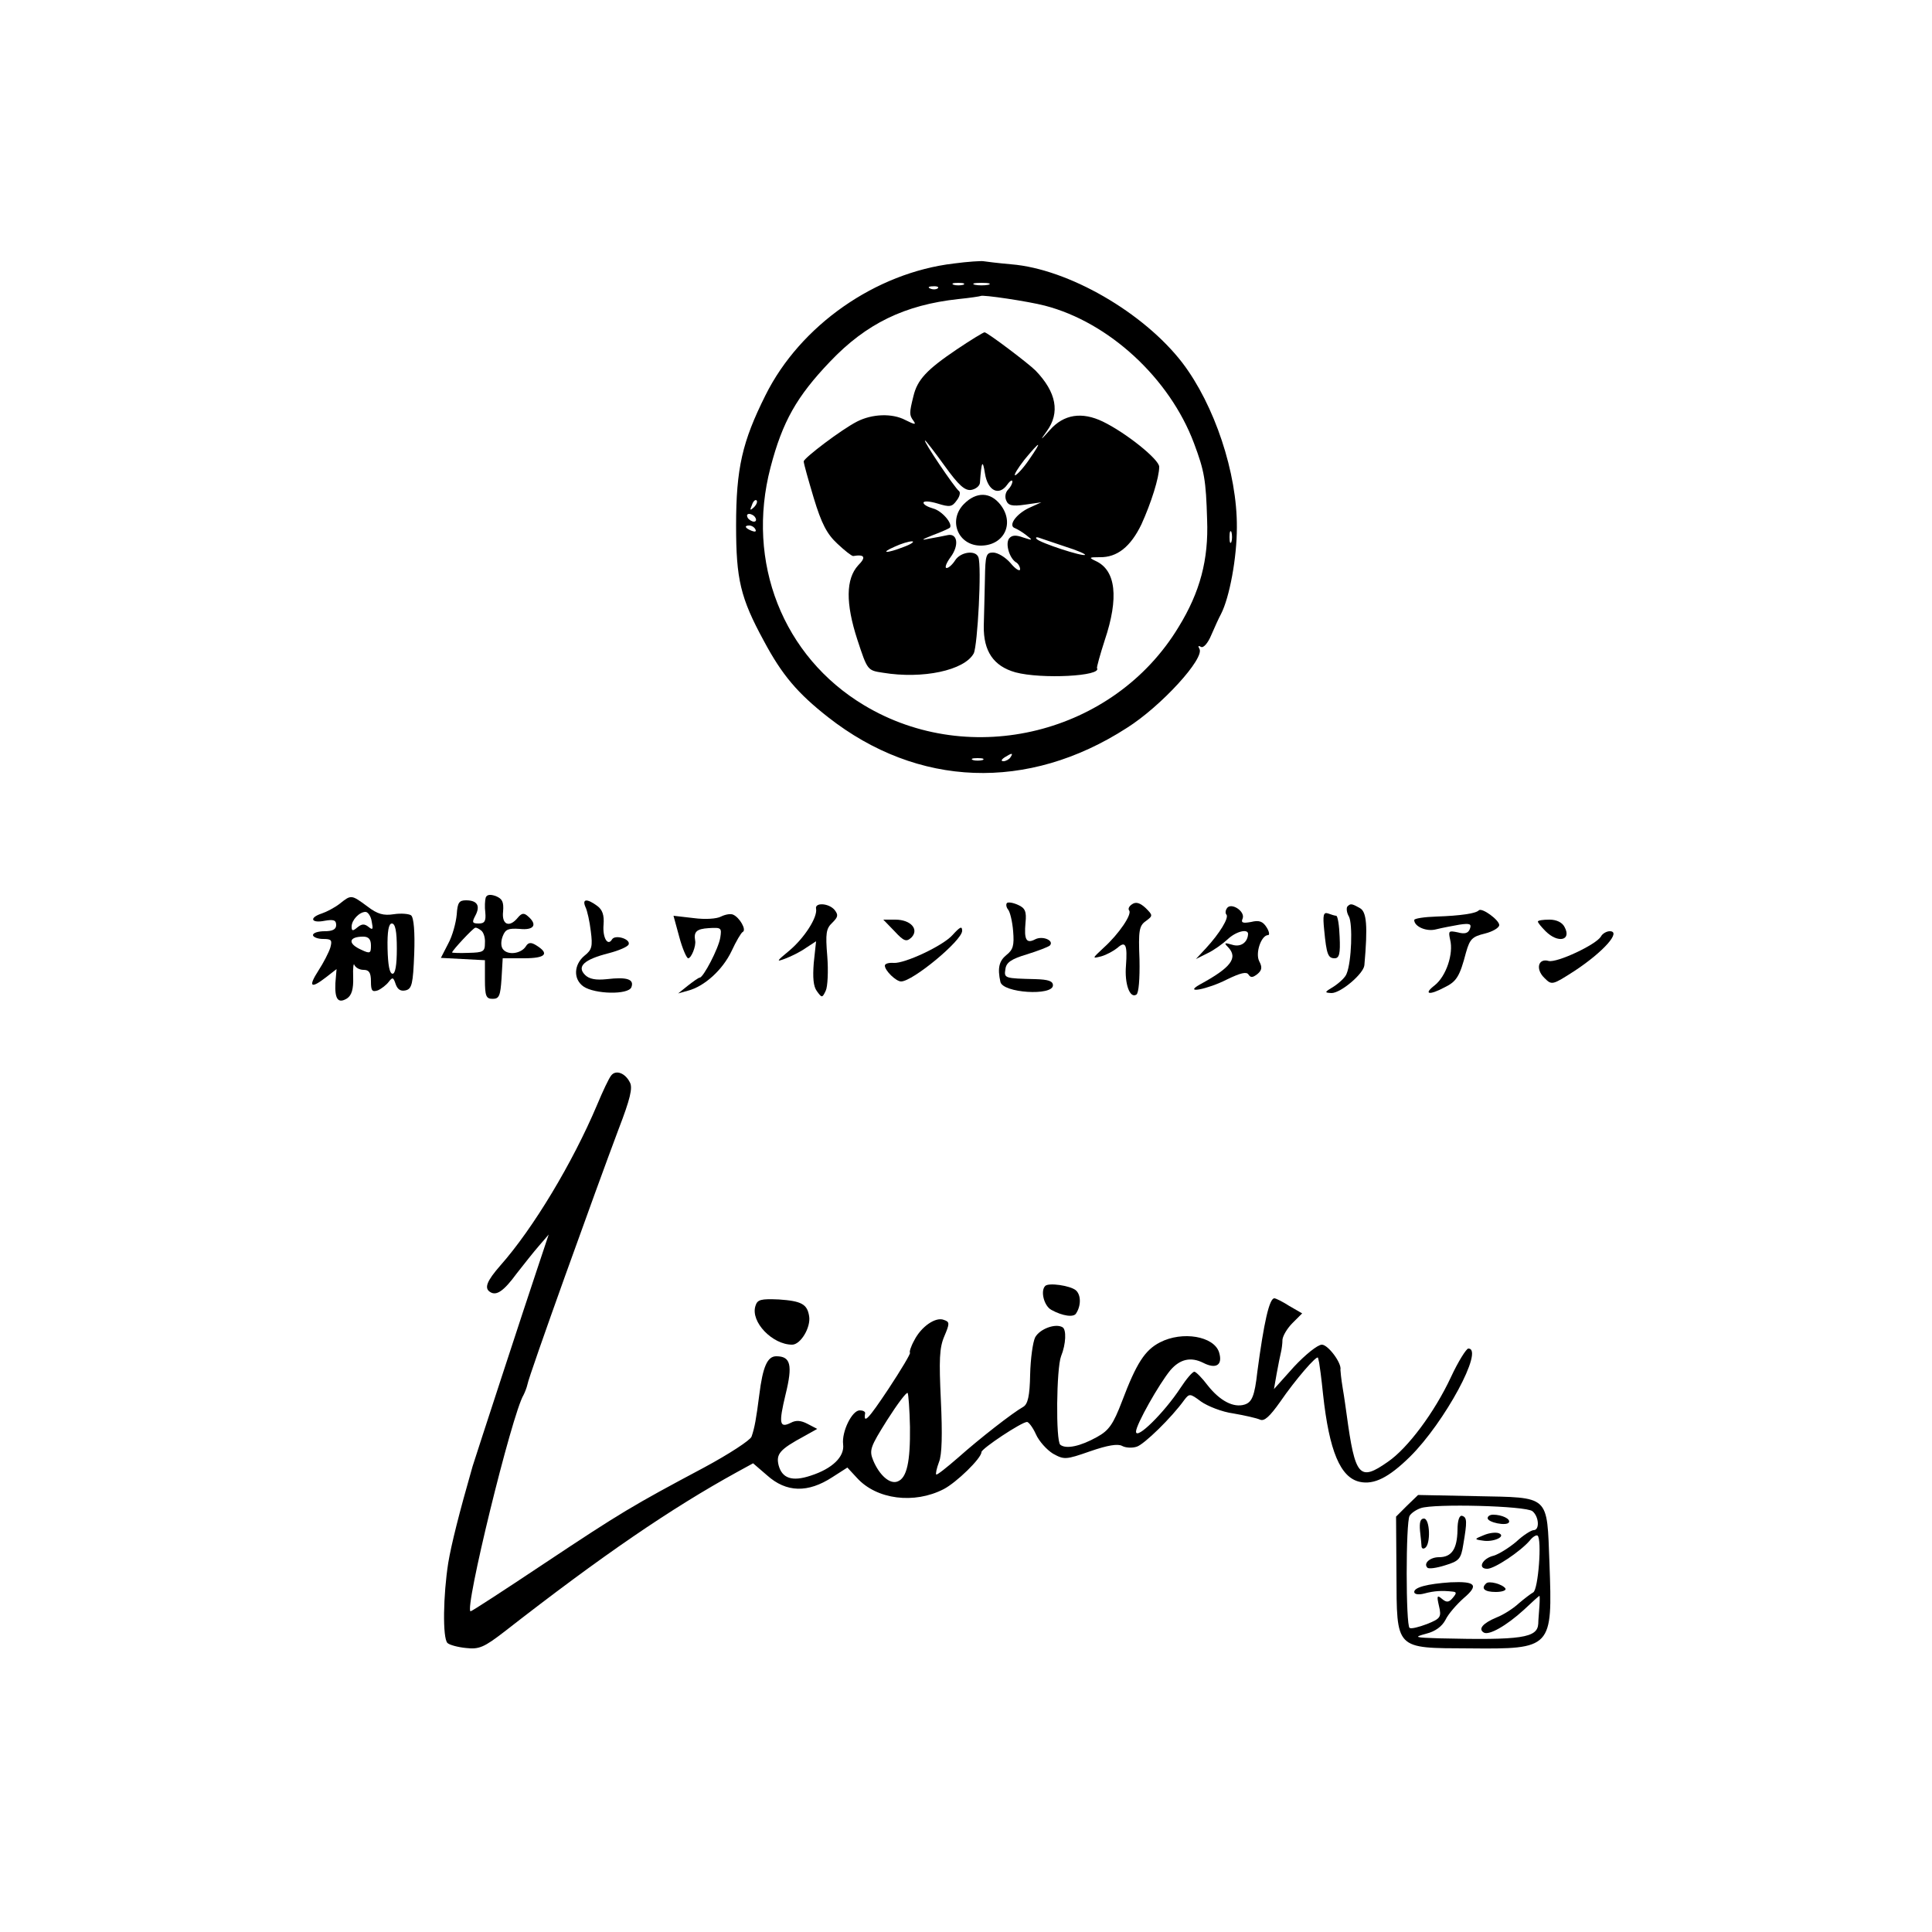
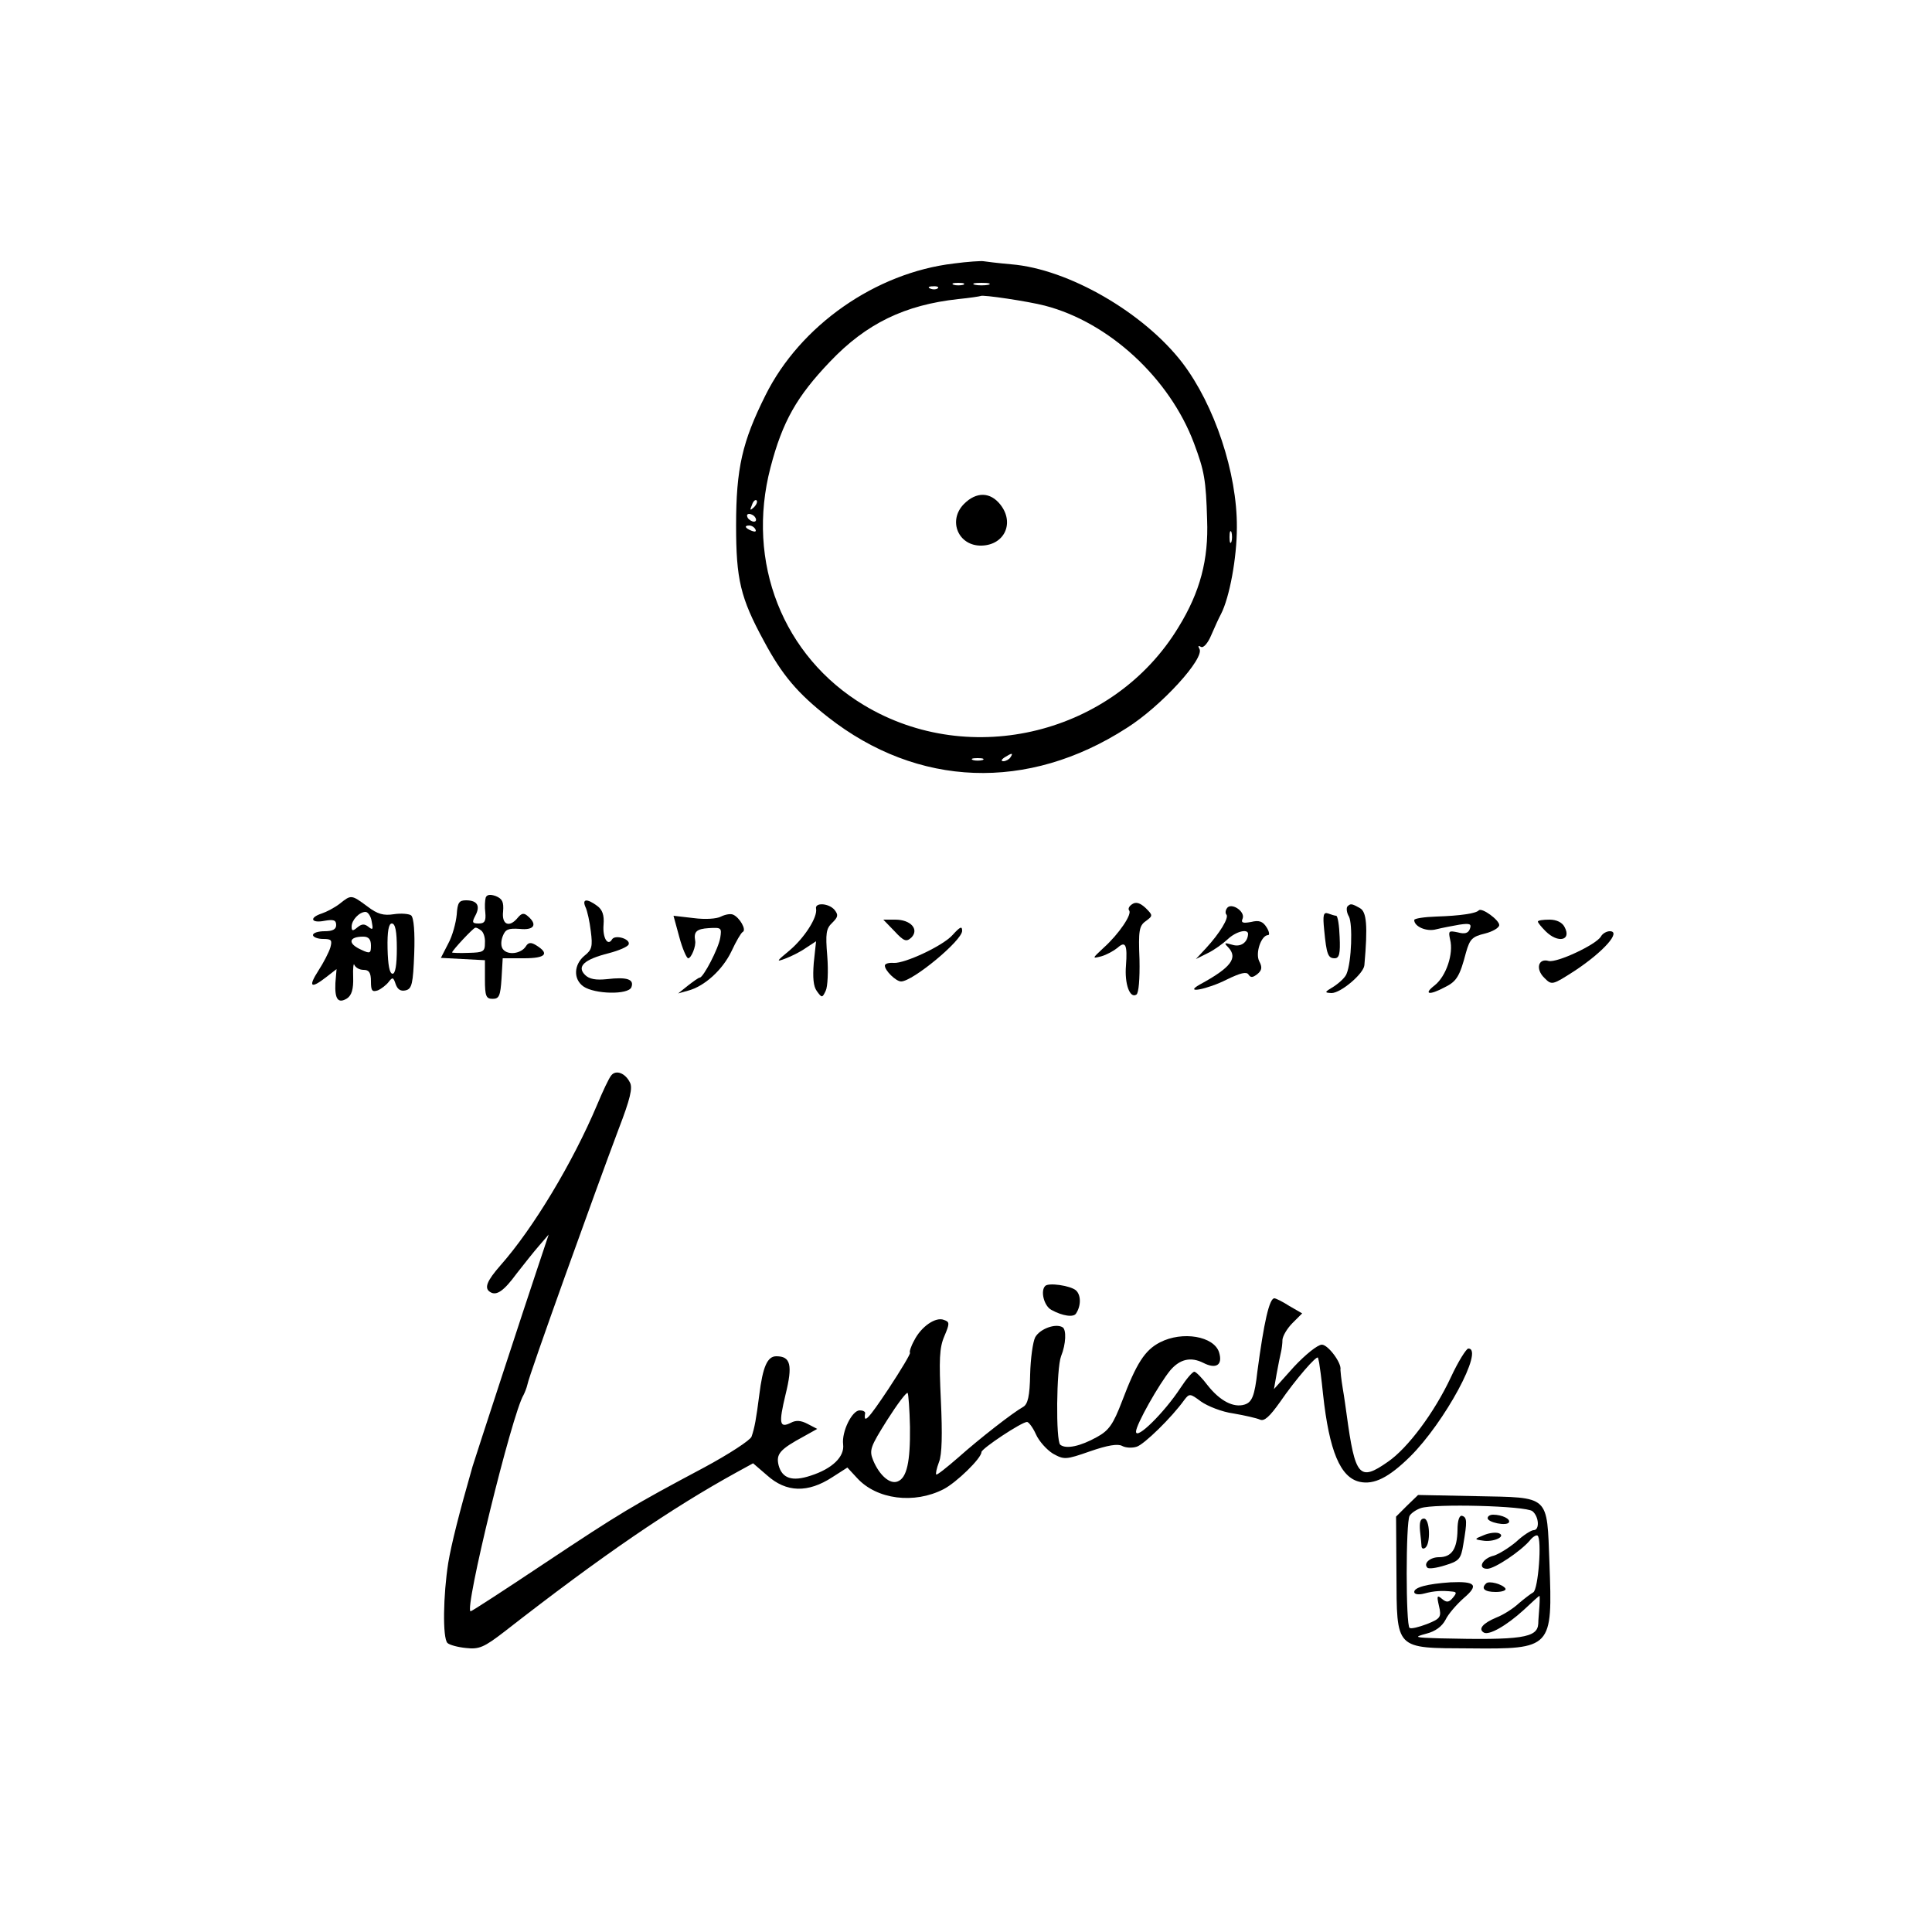
<svg xmlns="http://www.w3.org/2000/svg" version="1.0" width="500pt" height="500pt" viewBox="0 0 500 500" preserveAspectRatio="xMidYMid meet">
  <g transform="translate(0,500) scale(0.1,-0.1)" fill="#000000" stroke="none">
    <path d="M2468 4318 c-202 -24 -397 -160 -487 -341 -60 -120 -76 -189 -76 -337 0 -139 11 -187 72 -299 47 -88 87 -135 166 -197 232 -182 517 -193 773 -28 89 56 203 181 188 205 -4 7 -3 9 4 5 6 -4 18 9 27 31 9 21 20 45 25 54 22 43 41 145 41 224 1 141 -58 317 -141 426 -100 130 -295 243 -443 255 -34 3 -66 7 -72 8 -5 1 -40 -1 -77 -6z m25 -55 c-7 -2 -19 -2 -25 0 -7 3 -2 5 12 5 14 0 19 -2 13 -5z m65 0 c-10 -2 -26 -2 -35 0 -10 3 -2 5 17 5 19 0 27 -2 18 -5z m-131 -9 c-3 -3 -12 -4 -19 -1 -8 3 -5 6 6 6 11 1 17 -2 13 -5z m277 -45 c166 -43 323 -188 386 -356 27 -72 31 -95 34 -198 4 -103 -18 -187 -74 -278 -167 -276 -538 -368 -814 -202 -210 126 -306 370 -242 615 31 119 68 184 154 274 94 99 194 147 332 162 30 3 56 7 58 8 4 4 124 -14 166 -25z m-753 -522 c-10 -9 -11 -8 -5 6 3 10 9 15 12 12 3 -3 0 -11 -7 -18z m4 -27 c3 -5 2 -10 -4 -10 -5 0 -13 5 -16 10 -3 6 -2 10 4 10 5 0 13 -4 16 -10z m0 -30 c3 -6 -1 -7 -9 -4 -18 7 -21 14 -7 14 6 0 13 -4 16 -10z m1232 -32 c-3 -7 -5 -2 -5 12 0 14 2 19 5 13 2 -7 2 -19 0 -25z m-572 -558 c-3 -5 -12 -10 -18 -10 -7 0 -6 4 3 10 19 12 23 12 15 0z m-72 -7 c-7 -2 -19 -2 -25 0 -7 3 -2 5 12 5 14 0 19 -2 13 -5z" />
-     <path d="M2475 4095 c-77 -52 -101 -78 -111 -120 -11 -44 -11 -49 0 -64 8 -11 3 -10 -21 2 -34 18 -86 16 -125 -4 -41 -21 -137 -94 -138 -103 0 -6 12 -48 26 -95 20 -66 34 -93 61 -118 19 -18 37 -32 41 -32 30 5 34 -3 13 -24 -32 -35 -33 -98 -2 -193 26 -79 26 -79 66 -85 103 -17 211 6 235 50 10 20 21 226 12 249 -7 19 -46 14 -60 -8 -7 -11 -17 -20 -22 -20 -6 0 -1 13 10 28 23 31 18 63 -8 57 -9 -2 -30 -6 -47 -9 -23 -5 -21 -3 9 9 22 8 41 17 44 19 9 10 -20 44 -43 50 -14 4 -25 10 -25 15 0 5 16 4 36 -2 32 -10 38 -9 50 8 8 10 10 21 6 24 -11 8 -94 131 -88 131 2 0 25 -30 51 -66 36 -50 52 -64 68 -62 12 2 22 10 23 18 4 56 7 63 13 25 7 -45 36 -60 58 -29 7 10 13 13 13 8 0 -6 -5 -15 -11 -21 -7 -7 -9 -19 -5 -28 5 -13 15 -16 49 -11 l42 6 -33 -15 c-33 -16 -54 -46 -35 -52 5 -2 19 -10 29 -18 18 -14 17 -14 -8 -6 -19 7 -29 6 -36 -2 -11 -13 0 -51 17 -62 6 -3 11 -12 11 -18 0 -7 -12 0 -25 16 -13 15 -33 27 -45 27 -18 0 -20 -7 -21 -67 -1 -38 -2 -93 -3 -123 -1 -65 25 -104 82 -120 67 -18 225 -10 211 11 -1 2 8 35 20 72 37 110 29 181 -23 205 -19 9 -18 10 10 10 45 -1 80 27 108 85 25 55 46 121 46 149 0 19 -86 88 -146 117 -54 26 -101 19 -137 -22 -25 -28 -26 -28 -8 -3 35 48 25 101 -29 157 -19 19 -125 99 -132 99 -3 0 -36 -20 -73 -45z m188 -285 c-15 -22 -32 -40 -36 -40 -4 0 7 18 24 40 42 51 48 52 12 0z m95 -225 c29 -9 52 -19 50 -21 -6 -5 -116 31 -125 41 -4 4 -1 6 7 3 8 -3 39 -13 68 -23z m-418 0 c-46 -18 -64 -17 -25 0 17 8 37 14 45 14 8 0 -1 -7 -20 -14z" />
    <path d="M2495 3696 c-43 -43 -15 -110 46 -108 59 2 85 59 48 106 -26 33 -62 34 -94 2z" />
    <path d="M1257 2677 c-2 -7 -3 -24 -1 -39 2 -22 -2 -28 -17 -28 -17 0 -18 3 -9 20 14 26 5 40 -24 40 -18 0 -22 -6 -24 -37 -2 -21 -11 -55 -22 -75 l-19 -37 57 -3 57 -3 0 -50 c0 -43 3 -50 20 -50 17 0 20 8 23 53 l3 52 55 0 c57 0 67 12 31 34 -13 8 -20 7 -26 -3 -12 -19 -46 -24 -59 -8 -6 7 -6 21 -1 34 7 18 14 21 44 19 37 -4 47 11 21 33 -10 9 -16 8 -26 -4 -22 -27 -42 -18 -38 16 2 25 -2 33 -19 40 -14 5 -23 4 -26 -4z m-12 -85 c6 -4 11 -18 10 -32 0 -23 -4 -25 -42 -26 -24 -1 -43 0 -43 1 0 5 55 64 60 64 3 1 10 -3 15 -7z" />
    <path d="M879 2661 c-13 -10 -34 -21 -46 -25 -34 -11 -28 -26 7 -19 23 4 30 2 30 -11 0 -11 -9 -16 -30 -16 -16 0 -30 -4 -30 -10 0 -5 12 -10 26 -10 22 0 24 -3 19 -22 -4 -13 -18 -40 -31 -60 -27 -42 -20 -48 20 -17 l27 21 -3 -36 c-2 -42 7 -54 30 -40 12 8 17 24 16 55 -1 24 1 38 3 32 3 -7 13 -13 24 -13 14 0 19 -7 19 -30 0 -24 3 -28 18 -23 9 4 22 14 28 22 10 13 12 12 18 -6 5 -14 13 -19 26 -16 16 4 19 17 22 95 2 55 -1 93 -8 99 -5 4 -26 6 -45 3 -26 -4 -42 0 -68 20 -42 31 -42 31 -72 7z m83 -46 c4 -20 3 -23 -8 -14 -11 9 -18 8 -29 -1 -12 -10 -15 -10 -15 2 0 17 20 38 36 38 6 0 14 -11 16 -25z m65 -70 c0 -43 -4 -65 -11 -65 -8 0 -12 23 -13 65 -1 45 3 65 11 65 9 0 13 -20 13 -65z m-67 8 c0 -20 -2 -22 -25 -11 -36 16 -33 34 5 34 14 0 20 -7 20 -23z" />
    <path d="M1515 2653 c5 -10 11 -38 14 -63 5 -39 3 -48 -16 -63 -28 -23 -30 -61 -3 -80 29 -20 116 -22 124 -2 8 21 -12 27 -63 21 -29 -3 -46 0 -57 11 -22 22 -2 40 61 56 27 7 50 17 52 23 5 14 -35 26 -43 13 -11 -19 -25 4 -22 38 2 25 -3 39 -17 49 -26 19 -39 18 -30 -3z" />
-     <path d="M2606 2663 c-3 -3 -2 -11 3 -17 5 -6 11 -31 13 -56 3 -37 0 -48 -18 -62 -18 -15 -23 -33 -15 -69 6 -29 136 -37 136 -9 0 11 -12 15 -45 16 -80 2 -82 2 -78 26 2 17 15 26 55 38 29 9 55 19 60 23 12 13 -19 26 -38 16 -23 -12 -29 -1 -25 43 3 29 -1 38 -19 46 -13 6 -26 8 -29 5z" />
    <path d="M2930 2660 c-8 -5 -11 -12 -8 -16 9 -9 -26 -61 -66 -97 -30 -28 -30 -28 -6 -22 14 4 32 14 42 22 21 19 26 8 22 -46 -4 -47 10 -86 27 -75 6 4 9 40 8 91 -3 74 -1 87 16 99 19 14 19 15 0 34 -14 13 -25 17 -35 10z" />
    <path d="M2112 2648 c4 -22 -30 -75 -69 -108 -34 -28 -35 -30 -11 -21 16 6 40 18 54 28 l26 17 -6 -56 c-3 -38 -1 -61 8 -73 13 -18 14 -18 23 1 5 10 7 51 4 89 -5 60 -3 72 13 87 15 15 16 20 6 33 -15 18 -52 20 -48 3z" />
    <path d="M3175 2649 c-4 -6 -4 -13 -1 -16 7 -8 -17 -48 -53 -87 l-26 -28 30 15 c17 8 40 25 52 36 22 21 53 28 53 14 -1 -22 -19 -35 -41 -28 -20 6 -22 5 -11 -6 27 -28 8 -53 -73 -97 -44 -25 21 -12 70 13 35 17 51 21 56 13 6 -9 11 -8 23 1 12 10 13 18 5 33 -11 21 5 68 23 68 4 0 3 9 -4 20 -10 16 -20 19 -40 14 -22 -4 -27 -2 -22 9 7 19 -31 43 -41 26z" />
    <path d="M3487 2654 c-3 -4 -2 -16 4 -26 10 -19 7 -117 -6 -148 -3 -9 -18 -23 -33 -33 -25 -15 -25 -16 -6 -17 24 0 83 50 85 72 9 102 6 139 -12 148 -21 12 -24 12 -32 4z" />
    <path d="M3827 2644 c-7 -8 -48 -14 -109 -16 -32 -1 -58 -5 -58 -9 0 -17 32 -31 57 -24 16 4 43 9 60 12 27 4 32 2 27 -11 -4 -11 -13 -14 -31 -9 -24 5 -25 4 -20 -19 9 -36 -10 -94 -40 -118 -30 -23 -15 -27 26 -5 31 15 39 29 55 90 10 35 16 41 49 49 20 5 37 15 37 22 0 13 -45 46 -53 38z" />
    <path d="M1866 2628 c-11 -6 -41 -8 -71 -4 l-52 6 15 -55 c8 -30 19 -55 23 -55 8 0 21 32 18 46 -4 23 4 30 35 32 33 2 34 1 30 -25 -5 -29 -44 -103 -53 -103 -3 0 -17 -10 -31 -21 l-25 -20 25 7 c43 11 90 54 113 102 12 26 25 48 29 50 11 5 -8 38 -25 45 -7 3 -21 0 -31 -5z" />
    <path d="M3427 2593 c6 -63 10 -73 27 -73 12 0 15 12 13 55 -1 30 -5 55 -9 55 -3 0 -13 3 -21 6 -12 4 -14 -4 -10 -43z" />
    <path d="M2315 2590 c25 -27 31 -28 44 -16 20 21 -2 46 -42 46 l-31 0 29 -30z" />
    <path d="M3980 2615 c0 -3 9 -14 20 -25 32 -32 68 -24 49 11 -6 12 -21 19 -39 19 -17 0 -30 -2 -30 -5z" />
    <path d="M2465 2580 c-25 -28 -124 -74 -152 -72 -13 1 -23 -2 -23 -7 0 -13 29 -41 42 -41 30 0 158 106 158 131 0 13 -5 11 -25 -11z" />
    <path d="M4143 2576 c-13 -21 -113 -68 -135 -63 -27 8 -35 -21 -11 -44 19 -19 20 -19 79 19 74 49 121 102 90 102 -8 0 -19 -6 -23 -14z" />
    <path d="M1582 2217 c-6 -7 -22 -41 -37 -77 -63 -149 -165 -319 -250 -415 -35 -40 -43 -59 -26 -69 16 -10 35 3 68 48 18 23 44 56 58 72 l25 29 -30 -90 c-28 -83 -160 -487 -167 -510 -35 -122 -55 -202 -63 -250 -13 -83 -15 -194 -2 -207 5 -5 27 -11 48 -13 34 -4 47 2 99 42 255 199 433 320 602 413 l42 23 36 -31 c50 -45 106 -46 169 -5 l39 25 25 -27 c51 -56 148 -68 224 -29 33 17 98 80 98 96 0 9 104 78 118 78 4 0 15 -14 23 -32 8 -18 28 -40 44 -50 29 -16 33 -16 96 6 46 16 72 20 83 14 9 -5 26 -6 38 -2 19 6 90 75 123 121 13 17 15 17 43 -4 17 -12 54 -27 84 -31 29 -5 60 -12 69 -16 11 -5 25 8 52 46 39 57 96 123 98 114 1 -3 2 -9 3 -13 1 -5 6 -41 10 -81 16 -148 45 -216 95 -227 37 -8 75 11 130 65 90 89 193 280 151 280 -5 0 -26 -33 -45 -74 -43 -92 -112 -184 -163 -219 -74 -52 -85 -39 -107 123 -2 14 -6 44 -10 67 -4 24 -6 45 -6 48 4 17 -32 65 -48 65 -11 0 -43 -26 -72 -57 l-52 -58 7 40 c4 22 9 47 11 55 2 8 4 23 4 33 1 10 12 29 26 43 l25 25 -33 19 c-17 11 -35 20 -39 20 -13 0 -27 -62 -44 -190 -7 -63 -14 -79 -33 -85 -29 -9 -64 10 -95 49 -15 20 -31 36 -35 36 -5 0 -21 -19 -36 -42 -42 -64 -115 -136 -115 -113 0 18 60 124 89 159 25 29 53 35 85 19 33 -17 51 -6 41 27 -13 42 -95 56 -153 26 -39 -20 -61 -54 -98 -152 -23 -60 -34 -76 -65 -93 -43 -24 -80 -32 -95 -20 -12 10 -10 198 2 229 13 32 14 69 4 75 -18 11 -59 -4 -71 -26 -6 -12 -12 -55 -13 -96 -1 -56 -6 -77 -18 -84 -27 -15 -113 -82 -168 -131 -30 -26 -55 -46 -57 -44 -2 2 1 16 7 32 8 19 9 73 5 159 -5 106 -4 137 9 167 14 33 14 37 -1 42 -21 9 -59 -17 -77 -53 -9 -16 -13 -30 -11 -32 2 -2 -23 -44 -56 -94 -52 -78 -65 -92 -60 -62 0 4 -6 7 -14 7 -20 0 -47 -55 -43 -88 4 -32 -28 -63 -84 -81 -48 -16 -74 -7 -83 27 -7 29 3 41 66 75 l34 19 -25 13 c-17 9 -30 10 -43 3 -30 -15 -32 -2 -14 73 19 77 13 99 -24 99 -23 0 -35 -27 -44 -100 -8 -62 -12 -85 -20 -108 -3 -9 -58 -45 -123 -80 -186 -99 -216 -117 -413 -248 -102 -68 -188 -124 -191 -124 -18 0 107 511 137 560 3 6 8 18 10 27 3 21 178 507 236 661 30 78 37 107 29 121 -12 24 -36 33 -48 18z m773 -910 c1 -90 -8 -132 -32 -141 -20 -8 -47 16 -63 54 -11 27 -8 35 36 105 26 41 50 73 53 70 2 -3 5 -42 6 -88z" />
    <path d="M2705 1672 c-13 -13 -3 -52 16 -62 29 -16 58 -20 64 -9 13 20 13 48 -1 60 -15 12 -70 20 -79 11z" />
-     <path d="M1955 1620 c-13 -41 44 -100 95 -100 22 0 49 45 44 74 -5 31 -20 39 -78 43 -47 2 -56 0 -61 -17z" />
    <path d="M3641 1103 l-28 -28 1 -147 c1 -199 -5 -193 189 -194 214 -2 215 0 207 220 -7 179 3 170 -190 174 l-150 3 -29 -28z m325 -14 c17 -14 19 -49 3 -49 -6 0 -27 -13 -45 -30 -19 -16 -45 -32 -58 -36 -30 -7 -43 -34 -17 -34 19 0 86 45 110 73 7 9 16 15 20 13 12 -8 2 -140 -11 -147 -7 -4 -24 -17 -38 -29 -14 -13 -39 -29 -57 -36 -36 -15 -48 -30 -33 -39 13 -8 58 17 104 59 21 20 39 36 40 36 1 0 1 -12 0 -27 -1 -16 -3 -36 -3 -45 -2 -37 -43 -43 -256 -38 -65 2 -67 3 -34 12 24 6 41 19 50 36 7 15 29 40 47 56 40 34 31 44 -34 41 -60 -4 -94 -13 -94 -25 0 -6 11 -8 26 -4 26 7 46 8 73 5 11 -1 11 -4 1 -16 -10 -12 -16 -13 -28 -3 -13 11 -14 8 -8 -18 7 -29 4 -33 -31 -47 -21 -8 -41 -13 -45 -10 -10 6 -10 274 0 290 4 7 17 16 29 20 34 12 272 6 289 -8z" />
    <path d="M3772 1040 c-1 -49 -15 -70 -48 -70 -23 0 -41 -16 -30 -27 3 -4 24 -1 46 6 36 11 41 16 47 54 10 59 10 70 -3 74 -7 2 -12 -11 -12 -37z" />
    <path d="M3850 1071 c0 -11 49 -21 55 -11 5 9 -18 20 -41 20 -8 0 -14 -4 -14 -9z" />
    <path d="M3675 1038 c2 -18 4 -37 4 -41 1 -5 5 -6 9 -3 15 9 13 76 -3 76 -9 0 -12 -10 -10 -32z" />
    <path d="M3840 1027 c-25 -10 -25 -11 -3 -14 28 -5 62 11 42 19 -8 3 -25 1 -39 -5z" />
    <path d="M3846 902 c-14 -13 -4 -22 25 -22 16 0 28 4 25 9 -7 11 -43 21 -50 13z" />
  </g>
</svg>